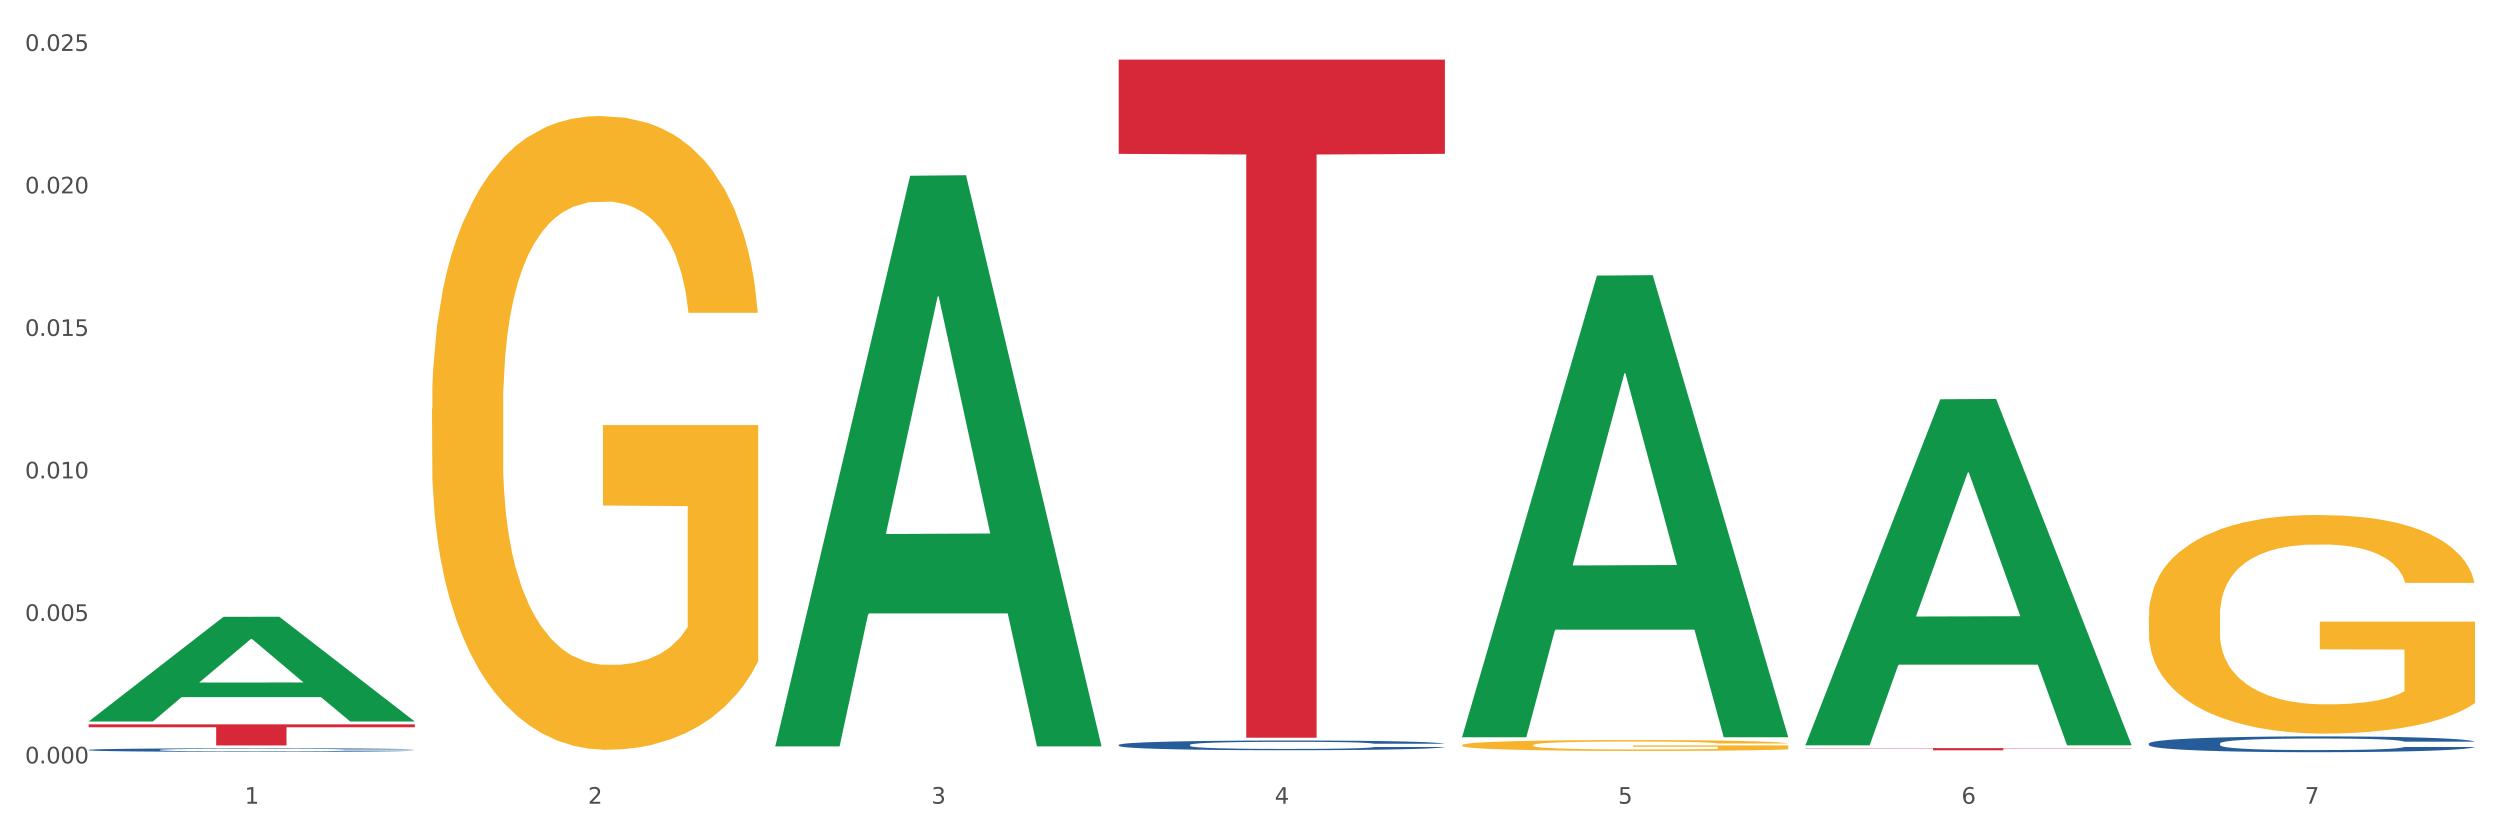
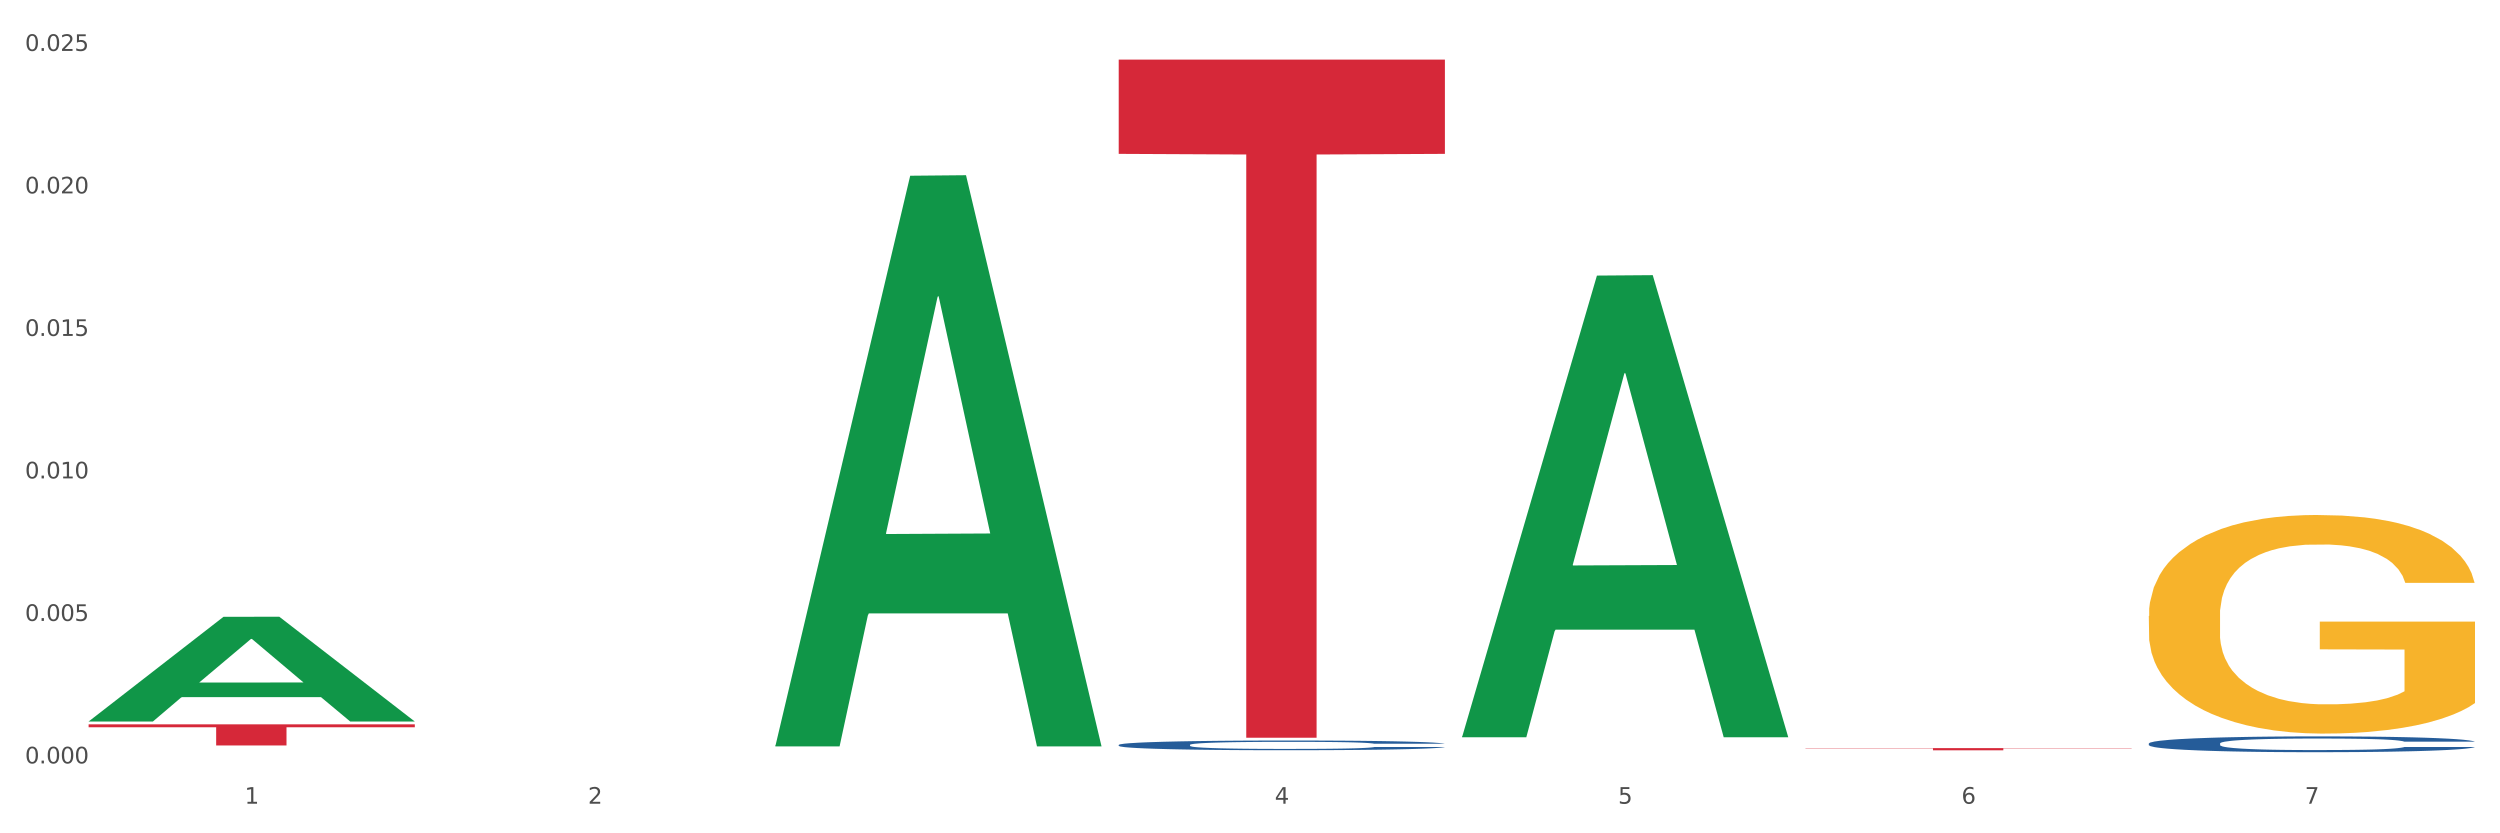
<svg xmlns="http://www.w3.org/2000/svg" xmlns:xlink="http://www.w3.org/1999/xlink" width="1080pt" height="360pt" viewBox="0 0 1080 360" version="1.1">
  <rect x="0" y="0" width="1080" height="360" fill="#333333" stroke="none" />
  <defs>
    <style type="text/css">*{stroke-linejoin: round; stroke-linecap: butt}</style>
  </defs>
  <g id="figure_1">
    <g id="patch_1">
      <path d="M 0 360  L 1080 360  L 1080 0  L 0 0  z " style="fill: #ffffff; stroke: #ffffff; stroke-linejoin: miter" />
    </g>
    <g id="axes_1">
      <g id="matplotlib.axis_1">
        <g id="xtick_1">
          <g id="text_1">
            <g style="fill: #4d4d4d" transform="translate(105.687 347.204) scale(0.096 -0.096)">
              <defs>
                <path id="DejaVuSans-31" d="M 794 531  L 1825 531  L 1825 4091  L 703 3866  L 703 4441  L 1819 4666  L 2450 4666  L 2450 531  L 3481 531  L 3481 0  L 794 0  L 794 531  z " transform="scale(0.016)" />
              </defs>
              <use xlink:href="#DejaVuSans-31" />
            </g>
          </g>
        </g>
        <g id="xtick_2">
          <g id="text_2">
            <g style="fill: #4d4d4d" transform="translate(254.021 347.204) scale(0.096 -0.096)">
              <defs>
                <path id="DejaVuSans-32" d="M 1228 531  L 3431 531  L 3431 0  L 469 0  L 469 531  Q 828 903 1448 1529  Q 2069 2156 2228 2338  Q 2531 2678 2651 2914  Q 2772 3150 2772 3378  Q 2772 3750 2511 3984  Q 2250 4219 1831 4219  Q 1534 4219 1204 4116  Q 875 4013 500 3803  L 500 4441  Q 881 4594 1212 4672  Q 1544 4750 1819 4750  Q 2544 4750 2975 4387  Q 3406 4025 3406 3419  Q 3406 3131 3298 2873  Q 3191 2616 2906 2266  Q 2828 2175 2409 1742  Q 1991 1309 1228 531  z " transform="scale(0.016)" />
              </defs>
              <use xlink:href="#DejaVuSans-32" />
            </g>
          </g>
        </g>
        <g id="xtick_3">
          <g id="text_3">
            <g style="fill: #4d4d4d" transform="translate(402.354 347.204) scale(0.096 -0.096)">
              <defs>
-                 <path id="DejaVuSans-33" d="M 2597 2516  Q 3050 2419 3304 2112  Q 3559 1806 3559 1356  Q 3559 666 3084 287  Q 2609 -91 1734 -91  Q 1441 -91 1130 -33  Q 819 25 488 141  L 488 750  Q 750 597 1062 519  Q 1375 441 1716 441  Q 2309 441 2620 675  Q 2931 909 2931 1356  Q 2931 1769 2642 2001  Q 2353 2234 1838 2234  L 1294 2234  L 1294 2753  L 1863 2753  Q 2328 2753 2575 2939  Q 2822 3125 2822 3475  Q 2822 3834 2567 4026  Q 2313 4219 1838 4219  Q 1578 4219 1281 4162  Q 984 4106 628 3988  L 628 4550  Q 988 4650 1302 4700  Q 1616 4750 1894 4750  Q 2613 4750 3031 4423  Q 3450 4097 3450 3541  Q 3450 3153 3228 2886  Q 3006 2619 2597 2516  z " transform="scale(0.016)" />
-               </defs>
+                 </defs>
              <use xlink:href="#DejaVuSans-33" />
            </g>
          </g>
        </g>
        <g id="xtick_4">
          <g id="text_4">
            <g style="fill: #4d4d4d" transform="translate(550.688 347.204) scale(0.096 -0.096)">
              <defs>
                <path id="DejaVuSans-34" d="M 2419 4116  L 825 1625  L 2419 1625  L 2419 4116  z M 2253 4666  L 3047 4666  L 3047 1625  L 3713 1625  L 3713 1100  L 3047 1100  L 3047 0  L 2419 0  L 2419 1100  L 313 1100  L 313 1709  L 2253 4666  z " transform="scale(0.016)" />
              </defs>
              <use xlink:href="#DejaVuSans-34" />
            </g>
          </g>
        </g>
        <g id="xtick_5">
          <g id="text_5">
            <g style="fill: #4d4d4d" transform="translate(699.021 347.204) scale(0.096 -0.096)">
              <defs>
                <path id="DejaVuSans-35" d="M 691 4666  L 3169 4666  L 3169 4134  L 1269 4134  L 1269 2991  Q 1406 3038 1543 3061  Q 1681 3084 1819 3084  Q 2600 3084 3056 2656  Q 3513 2228 3513 1497  Q 3513 744 3044 326  Q 2575 -91 1722 -91  Q 1428 -91 1123 -41  Q 819 9 494 109  L 494 744  Q 775 591 1075 516  Q 1375 441 1709 441  Q 2250 441 2565 725  Q 2881 1009 2881 1497  Q 2881 1984 2565 2268  Q 2250 2553 1709 2553  Q 1456 2553 1204 2497  Q 953 2441 691 2322  L 691 4666  z " transform="scale(0.016)" />
              </defs>
              <use xlink:href="#DejaVuSans-35" />
            </g>
          </g>
        </g>
        <g id="xtick_6">
          <g id="text_6">
            <g style="fill: #4d4d4d" transform="translate(847.354 347.204) scale(0.096 -0.096)">
              <defs>
                <path id="DejaVuSans-36" d="M 2113 2584  Q 1688 2584 1439 2293  Q 1191 2003 1191 1497  Q 1191 994 1439 701  Q 1688 409 2113 409  Q 2538 409 2786 701  Q 3034 994 3034 1497  Q 3034 2003 2786 2293  Q 2538 2584 2113 2584  z M 3366 4563  L 3366 3988  Q 3128 4100 2886 4159  Q 2644 4219 2406 4219  Q 1781 4219 1451 3797  Q 1122 3375 1075 2522  Q 1259 2794 1537 2939  Q 1816 3084 2150 3084  Q 2853 3084 3261 2657  Q 3669 2231 3669 1497  Q 3669 778 3244 343  Q 2819 -91 2113 -91  Q 1303 -91 875 529  Q 447 1150 447 2328  Q 447 3434 972 4092  Q 1497 4750 2381 4750  Q 2619 4750 2861 4703  Q 3103 4656 3366 4563  z " transform="scale(0.016)" />
              </defs>
              <use xlink:href="#DejaVuSans-36" />
            </g>
          </g>
        </g>
        <g id="xtick_7">
          <g id="text_7">
            <g style="fill: #4d4d4d" transform="translate(995.688 347.204) scale(0.096 -0.096)">
              <defs>
                <path id="DejaVuSans-37" d="M 525 4666  L 3525 4666  L 3525 4397  L 1831 0  L 1172 0  L 2766 4134  L 525 4134  L 525 4666  z " transform="scale(0.016)" />
              </defs>
              <use xlink:href="#DejaVuSans-37" />
            </g>
          </g>
        </g>
        <g id="xtick_8" />
        <g id="xtick_9" />
        <g id="xtick_10" />
        <g id="xtick_11" />
        <g id="xtick_12" />
        <g id="xtick_13" />
      </g>
      <g id="matplotlib.axis_2">
        <g id="ytick_1">
          <g id="text_8">
            <g style="fill: #4d4d4d" transform="translate(10.8 329.798) scale(0.096 -0.096)">
              <defs>
                <path id="DejaVuSans-30" d="M 2034 4250  Q 1547 4250 1301 3770  Q 1056 3291 1056 2328  Q 1056 1369 1301 889  Q 1547 409 2034 409  Q 2525 409 2770 889  Q 3016 1369 3016 2328  Q 3016 3291 2770 3770  Q 2525 4250 2034 4250  z M 2034 4750  Q 2819 4750 3233 4129  Q 3647 3509 3647 2328  Q 3647 1150 3233 529  Q 2819 -91 2034 -91  Q 1250 -91 836 529  Q 422 1150 422 2328  Q 422 3509 836 4129  Q 1250 4750 2034 4750  z " transform="scale(0.016)" />
                <path id="DejaVuSans-2e" d="M 684 794  L 1344 794  L 1344 0  L 684 0  L 684 794  z " transform="scale(0.016)" />
              </defs>
              <use xlink:href="#DejaVuSans-30" />
              <use xlink:href="#DejaVuSans-2e" transform="translate(63.623 0)" />
              <use xlink:href="#DejaVuSans-30" transform="translate(95.41 0)" />
              <use xlink:href="#DejaVuSans-30" transform="translate(159.033 0)" />
              <use xlink:href="#DejaVuSans-30" transform="translate(222.656 0)" />
            </g>
          </g>
        </g>
        <g id="ytick_2">
          <g id="text_9">
            <g style="fill: #4d4d4d" transform="translate(10.8 268.238) scale(0.096 -0.096)">
              <use xlink:href="#DejaVuSans-30" />
              <use xlink:href="#DejaVuSans-2e" transform="translate(63.623 0)" />
              <use xlink:href="#DejaVuSans-30" transform="translate(95.41 0)" />
              <use xlink:href="#DejaVuSans-30" transform="translate(159.033 0)" />
              <use xlink:href="#DejaVuSans-35" transform="translate(222.656 0)" />
            </g>
          </g>
        </g>
        <g id="ytick_3">
          <g id="text_10">
            <g style="fill: #4d4d4d" transform="translate(10.8 206.677) scale(0.096 -0.096)">
              <use xlink:href="#DejaVuSans-30" />
              <use xlink:href="#DejaVuSans-2e" transform="translate(63.623 0)" />
              <use xlink:href="#DejaVuSans-30" transform="translate(95.41 0)" />
              <use xlink:href="#DejaVuSans-31" transform="translate(159.033 0)" />
              <use xlink:href="#DejaVuSans-30" transform="translate(222.656 0)" />
            </g>
          </g>
        </g>
        <g id="ytick_4">
          <g id="text_11">
            <g style="fill: #4d4d4d" transform="translate(10.8 145.116) scale(0.096 -0.096)">
              <use xlink:href="#DejaVuSans-30" />
              <use xlink:href="#DejaVuSans-2e" transform="translate(63.623 0)" />
              <use xlink:href="#DejaVuSans-30" transform="translate(95.41 0)" />
              <use xlink:href="#DejaVuSans-31" transform="translate(159.033 0)" />
              <use xlink:href="#DejaVuSans-35" transform="translate(222.656 0)" />
            </g>
          </g>
        </g>
        <g id="ytick_5">
          <g id="text_12">
            <g style="fill: #4d4d4d" transform="translate(10.8 83.556) scale(0.096 -0.096)">
              <use xlink:href="#DejaVuSans-30" />
              <use xlink:href="#DejaVuSans-2e" transform="translate(63.623 0)" />
              <use xlink:href="#DejaVuSans-30" transform="translate(95.41 0)" />
              <use xlink:href="#DejaVuSans-32" transform="translate(159.033 0)" />
              <use xlink:href="#DejaVuSans-30" transform="translate(222.656 0)" />
            </g>
          </g>
        </g>
        <g id="ytick_6">
          <g id="text_13">
            <g style="fill: #4d4d4d" transform="translate(10.8 21.995) scale(0.096 -0.096)">
              <use xlink:href="#DejaVuSans-30" />
              <use xlink:href="#DejaVuSans-2e" transform="translate(63.623 0)" />
              <use xlink:href="#DejaVuSans-30" transform="translate(95.41 0)" />
              <use xlink:href="#DejaVuSans-32" transform="translate(159.033 0)" />
              <use xlink:href="#DejaVuSans-35" transform="translate(222.656 0)" />
            </g>
          </g>
        </g>
        <g id="ytick_7" />
        <g id="ytick_8" />
        <g id="ytick_9" />
        <g id="ytick_10" />
        <g id="ytick_11" />
      </g>
      <g id="PolyCollection_1">
        <path d="M 38.283 311.621  L 38.428 311.578  L 96.538 266.466  L 120.654 266.424  L 179.2 311.706  L 151.307 311.706  L 138.668 301.161  L 78.669 301.161  L 78.234 301.331  L 66.031 311.706  L 38.283 311.706  L 38.283 311.621  L 86.224 294.869  L 131.114 294.826  L 108.887 276.075  L 108.596 275.99  L 108.306 276.118  L 86.078 294.826  L 86.224 294.869  L 38.283 311.621  z " clip-path="url(#p5863af7fd5)" style="fill: #109648" />
        <path d="M 334.95 321.987  L 335.095 321.755  L 393.205 75.919  L 417.321 75.687  L 475.866 322.451  L 447.974 322.451  L 435.335 264.988  L 375.336 264.988  L 374.9 265.915  L 362.697 322.451  L 334.95 322.451  L 334.95 321.987  L 382.89 230.696  L 427.78 230.464  L 405.553 128.283  L 405.263 127.82  L 404.972 128.515  L 382.745 230.464  L 382.89 230.696  L 334.95 321.987  z " clip-path="url(#p5863af7fd5)" style="fill: #109648" />
        <path d="M 631.617 318.134  L 631.762 317.947  L 689.872 119.051  L 713.987 118.864  L 772.533 318.509  L 744.64 318.509  L 732.002 272.019  L 672.003 272.019  L 671.567 272.769  L 659.364 318.509  L 631.617 318.509  L 631.617 318.134  L 679.557 244.275  L 724.447 244.087  L 702.22 161.417  L 701.93 161.042  L 701.639 161.605  L 679.412 244.087  L 679.557 244.275  L 631.617 318.134  z " clip-path="url(#p5863af7fd5)" style="fill: #109648" />
-         <path d="M 779.95 321.704  L 780.095 321.564  L 838.205 172.48  L 862.321 172.34  L 920.867 321.985  L 892.974 321.985  L 880.335 287.138  L 820.336 287.138  L 819.901 287.7  L 807.697 321.985  L 779.95 321.985  L 779.95 321.704  L 827.891 266.342  L 872.781 266.202  L 850.554 204.236  L 850.263 203.955  L 849.972 204.376  L 827.745 266.202  L 827.891 266.342  L 779.95 321.704  z " clip-path="url(#p5863af7fd5)" style="fill: #109648" />
-         <path d="M 631.617 321.881  L 631.783 321.877  L 631.783 321.722  L 632.116 321.589  L 633.779 321.268  L 636.275 321.002  L 638.105 320.86  L 639.935 320.744  L 642.098 320.629  L 644.76 320.508  L 649.585 320.333  L 652.579 320.242  L 656.24 320.148  L 662.894 320.011  L 667.719 319.934  L 672.71 319.869  L 680.863 319.792  L 686.186 319.758  L 691.843 319.732  L 698.664 319.715  L 703.822 319.711  L 715.135 319.723  L 724.785 319.762  L 729.443 319.792  L 735.432 319.844  L 738.593 319.878  L 743.751 319.947  L 749.075 320.037  L 752.735 320.114  L 758.225 320.26  L 762.385 320.405  L 766.211 320.586  L 768.208 320.71  L 769.705 320.826  L 771.036 320.959  L 772.367 321.169  L 742.42 321.169  L 741.255 321.019  L 739.425 320.877  L 736.763 320.74  L 734.434 320.654  L 730.441 320.547  L 726.781 320.478  L 722.955 320.427  L 718.296 320.384  L 714.636 320.363  L 709.478 320.345  L 699.33 320.35  L 692.509 320.384  L 687.85 320.427  L 684.855 320.466  L 682.193 320.508  L 679.199 320.568  L 675.705 320.659  L 673.209 320.74  L 670.714 320.843  L 668.717 320.946  L 666.887 321.066  L 665.39 321.195  L 664.225 321.328  L 663.227 321.491  L 662.395 321.761  L 662.395 322.349  L 662.728 322.482  L 663.56 322.657  L 664.558 322.79  L 666.222 322.949  L 667.719 323.056  L 670.547 323.211  L 673.709 323.339  L 676.204 323.421  L 678.7 323.489  L 683.025 323.584  L 687.85 323.661  L 692.009 323.708  L 697.666 323.751  L 701.493 323.768  L 704.82 323.777  L 712.972 323.777  L 718.795 323.764  L 725.284 323.734  L 730.275 323.695  L 734.434 323.648  L 739.093 323.571  L 742.087 323.498  L 742.087 322.602  L 705.485 322.597  L 705.485 322.001  L 772.533 322.001  L 772.533 323.751  L 769.705 323.841  L 766.544 323.923  L 763.216 323.996  L 758.225 324.086  L 752.236 324.171  L 746.912 324.232  L 741.255 324.283  L 734.601 324.33  L 725.949 324.373  L 720.625 324.39  L 713.97 324.403  L 706.151 324.407  L 699.33 324.399  L 692.675 324.377  L 685.687 324.339  L 678.866 324.283  L 673.709 324.227  L 668.551 324.159  L 663.061 324.069  L 658.735 323.983  L 655.408 323.906  L 651.747 323.807  L 647.755 323.678  L 644.76 323.562  L 642.098 323.442  L 639.27 323.288  L 637.273 323.155  L 635.277 322.988  L 634.112 322.863  L 632.781 322.67  L 631.783 322.4  L 631.617 321.881  z " clip-path="url(#p5863af7fd5)" style="fill: #f7b32b" />
        <path d="M 928.283 266.115  L 928.45 266.028  L 928.45 262.923  L 928.782 260.249  L 930.446 253.781  L 932.942 248.433  L 934.772 245.587  L 936.602 243.258  L 938.765 240.929  L 941.427 238.514  L 946.251 234.978  L 949.246 233.166  L 952.906 231.269  L 959.561 228.509  L 964.386 226.956  L 969.377 225.662  L 977.529 224.11  L 982.853 223.42  L 988.51 222.902  L 995.331 222.557  L 1000.489 222.471  L 1011.802 222.73  L 1021.451 223.506  L 1026.11 224.11  L 1032.099 225.145  L 1035.26 225.835  L 1040.418 227.215  L 1045.742 229.026  L 1049.402 230.579  L 1054.892 233.511  L 1059.051 236.444  L 1062.878 240.067  L 1064.874 242.568  L 1066.372 244.897  L 1067.703 247.57  L 1069.034 251.797  L 1039.087 251.797  L 1037.922 248.778  L 1036.092 245.932  L 1033.43 243.172  L 1031.101 241.447  L 1027.108 239.29  L 1023.448 237.91  L 1019.621 236.875  L 1014.963 236.013  L 1011.303 235.581  L 1006.145 235.236  L 995.997 235.323  L 989.175 236.013  L 984.517 236.875  L 981.522 237.651  L 978.86 238.514  L 975.866 239.722  L 972.372 241.533  L 969.876 243.172  L 967.381 245.242  L 965.384 247.312  L 963.554 249.727  L 962.057 252.314  L 960.892 254.988  L 959.894 258.266  L 959.062 263.699  L 959.062 275.516  L 959.395 278.19  L 960.227 281.726  L 961.225 284.4  L 962.889 287.591  L 964.386 289.747  L 967.214 292.853  L 970.375 295.44  L 972.871 297.079  L 975.366 298.459  L 979.692 300.356  L 984.517 301.909  L 988.676 302.858  L 994.333 303.72  L 998.159 304.065  L 1001.487 304.238  L 1009.639 304.238  L 1015.462 303.979  L 1021.95 303.375  L 1026.942 302.599  L 1031.101 301.65  L 1035.759 300.098  L 1038.754 298.631  L 1038.754 280.605  L 1002.152 280.519  L 1002.152 268.53  L 1069.2 268.53  L 1069.2 303.72  L 1066.372 305.532  L 1063.211 307.17  L 1059.883 308.637  L 1054.892 310.448  L 1048.903 312.173  L 1043.579 313.38  L 1037.922 314.415  L 1031.267 315.364  L 1022.616 316.227  L 1017.292 316.572  L 1010.637 316.831  L 1002.818 316.917  L 995.997 316.744  L 989.342 316.313  L 982.354 315.537  L 975.533 314.415  L 970.375 313.294  L 965.218 311.914  L 959.728 310.103  L 955.402 308.378  L 952.074 306.825  L 948.414 304.842  L 944.421 302.254  L 941.427 299.925  L 938.765 297.51  L 935.936 294.405  L 933.94 291.731  L 931.943 288.367  L 930.779 285.866  L 929.448 281.985  L 928.45 276.551  L 928.283 266.115  z " clip-path="url(#p5863af7fd5)" style="fill: #f7b32b" />
-         <path d="M 186.616 176.627  L 186.783 176.377  L 186.783 167.375  L 187.115 159.623  L 188.779 140.868  L 191.275 125.364  L 193.105 117.112  L 194.935 110.36  L 197.098 103.608  L 199.76 96.607  L 204.585 86.354  L 207.579 81.103  L 211.239 75.601  L 217.894 67.599  L 222.719 63.098  L 227.71 59.347  L 235.862 54.846  L 241.186 52.845  L 246.843 51.345  L 253.664 50.345  L 258.822 50.095  L 270.135 50.845  L 279.784 53.095  L 284.443 54.846  L 290.432 57.847  L 293.593 59.847  L 298.751 63.848  L 304.075 69.099  L 307.735 73.601  L 313.225 82.103  L 317.384 90.605  L 321.211 101.108  L 323.207 108.36  L 324.705 115.111  L 326.036 122.863  L 327.367 135.117  L 297.42 135.117  L 296.255 126.364  L 294.425 118.112  L 291.763 110.11  L 289.434 105.109  L 285.441 98.857  L 281.781 94.856  L 277.954 91.855  L 273.296 89.355  L 269.636 88.104  L 264.478 87.104  L 254.33 87.354  L 247.508 89.355  L 242.85 91.855  L 239.855 94.106  L 237.193 96.607  L 234.199 100.108  L 230.705 105.359  L 228.209 110.11  L 225.714 116.112  L 223.717 122.113  L 221.887 129.115  L 220.39 136.617  L 219.225 144.369  L 218.227 153.872  L 217.395 169.626  L 217.395 203.885  L 217.728 211.637  L 218.56 221.889  L 219.558 229.641  L 221.222 238.894  L 222.719 245.145  L 225.547 254.148  L 228.708 261.65  L 231.204 266.401  L 233.7 270.402  L 238.025 275.903  L 242.85 280.404  L 247.009 283.155  L 252.666 285.656  L 256.492 286.656  L 259.82 287.156  L 267.972 287.156  L 273.795 286.406  L 280.284 284.656  L 285.275 282.405  L 289.434 279.654  L 294.092 275.153  L 297.087 270.902  L 297.087 218.638  L 260.485 218.388  L 260.485 183.629  L 327.533 183.629  L 327.533 285.656  L 324.705 290.907  L 321.544 295.658  L 318.216 299.909  L 313.225 305.161  L 307.236 310.162  L 301.912 313.663  L 296.255 316.664  L 289.6 319.415  L 280.949 321.915  L 275.625 322.915  L 268.97 323.666  L 261.151 323.916  L 254.33 323.416  L 247.675 322.165  L 240.687 319.915  L 233.866 316.664  L 228.708 313.413  L 223.551 309.412  L 218.061 304.161  L 213.735 299.159  L 210.408 294.658  L 206.747 288.907  L 202.754 281.405  L 199.76 274.653  L 197.098 267.651  L 194.269 258.649  L 192.273 250.897  L 190.277 241.144  L 189.112 233.892  L 187.781 222.639  L 186.783 206.885  L 186.616 176.627  z " clip-path="url(#p5863af7fd5)" style="fill: #f7b32b" />
        <path d="M 779.95 323.187  L 920.867 323.187  L 920.867 323.319  L 865.435 323.319  L 865.435 324.133  L 835.048 324.133  L 835.048 323.319  L 779.95 323.319  L 779.95 323.188  L 779.95 323.187  z " clip-path="url(#p5863af7fd5)" style="fill: #d62839" />
        <path d="M 483.283 25.759  L 624.2 25.759  L 624.2 66.469  L 568.768 66.744  L 568.768 318.701  L 538.381 318.701  L 538.381 66.744  L 483.283 66.469  L 483.283 26.035  L 483.283 25.759  z " clip-path="url(#p5863af7fd5)" style="fill: #d62839" />
        <path d="M 38.283 312.907  L 179.2 312.907  L 179.2 314.179  L 123.768 314.187  L 123.768 322.055  L 93.381 322.055  L 93.381 314.187  L 38.283 314.179  L 38.283 312.916  L 38.283 312.907  z " clip-path="url(#p5863af7fd5)" style="fill: #d62839" />
-         <path d="M 38.283 323.95  L 38.45 323.948  L 38.45 323.909  L 38.949 323.855  L 40.782 323.757  L 43.113 323.682  L 47.111 323.595  L 49.277 323.558  L 52.108 323.517  L 57.938 323.451  L 64.601 323.394  L 69.265 323.363  L 72.763 323.344  L 80.591 323.308  L 85.089 323.293  L 89.753 323.28  L 93.75 323.272  L 100.413 323.262  L 105.743 323.257  L 111.906 323.256  L 117.07 323.257  L 123.899 323.263  L 133.893 323.28  L 137.724 323.29  L 142.888 323.307  L 148.218 323.329  L 152.549 323.352  L 157.546 323.384  L 162.709 323.427  L 167.707 323.48  L 171.204 323.53  L 174.036 323.582  L 176.535 323.645  L 178.367 323.714  L 179.2 323.772  L 148.718 323.772  L 147.885 323.72  L 146.219 323.664  L 144.554 323.626  L 142.721 323.595  L 139.89 323.559  L 137.391 323.537  L 133.227 323.51  L 129.396 323.493  L 126.231 323.483  L 122.4 323.475  L 114.238 323.466  L 108.408 323.466  L 104.744 323.469  L 100.246 323.476  L 96.415 323.486  L 91.918 323.503  L 88.42 323.521  L 84.922 323.545  L 82.923 323.562  L 79.925 323.593  L 77.926 323.618  L 75.261 323.662  L 73.762 323.693  L 71.097 323.774  L 69.931 323.833  L 69.431 323.874  L 69.098 323.919  L 69.098 324.139  L 70.098 324.238  L 70.93 324.28  L 72.263 324.328  L 74.761 324.39  L 78.426 324.45  L 82.257 324.494  L 85.422 324.521  L 88.42 324.541  L 91.418 324.556  L 95.083 324.57  L 98.081 324.579  L 102.578 324.587  L 107.909 324.591  L 112.073 324.591  L 120.568 324.584  L 124.399 324.577  L 128.063 324.567  L 132.061 324.552  L 135.226 324.535  L 137.058 324.522  L 140.056 324.496  L 142.388 324.467  L 144.387 324.435  L 145.72 324.407  L 147.219 324.364  L 148.385 324.316  L 148.718 324.291  L 179.2 324.291  L 178.533 324.342  L 177.367 324.391  L 175.036 324.457  L 173.203 324.496  L 170.372 324.542  L 167.373 324.582  L 163.209 324.625  L 159.378 324.658  L 155.38 324.686  L 151.05 324.711  L 143.221 324.747  L 140.389 324.756  L 134.393 324.773  L 129.729 324.783  L 122.9 324.793  L 115.904 324.799  L 108.575 324.8  L 102.079 324.797  L 94.916 324.789  L 90.419 324.78  L 85.422 324.768  L 79.592 324.748  L 74.095 324.724  L 68.932 324.696  L 64.101 324.663  L 59.604 324.627  L 53.774 324.566  L 49.443 324.507  L 46.278 324.452  L 44.113 324.405  L 41.948 324.346  L 40.782 324.305  L 38.949 324.206  L 38.283 324.115  L 38.283 323.95  z " clip-path="url(#p5863af7fd5)" style="fill: #255c99" />
        <path d="M 483.283 321.788  L 483.45 321.784  L 483.45 321.676  L 483.949 321.531  L 485.782 321.263  L 488.114 321.059  L 492.111 320.822  L 494.277 320.722  L 497.108 320.611  L 502.938 320.431  L 509.601 320.278  L 514.265 320.194  L 517.763 320.14  L 525.591 320.044  L 530.089 320.002  L 534.753 319.967  L 538.75 319.944  L 545.413 319.918  L 550.743 319.906  L 556.906 319.902  L 562.07 319.906  L 568.899 319.921  L 578.893 319.967  L 582.724 319.994  L 587.888 320.04  L 593.218 320.102  L 597.549 320.163  L 602.546 320.251  L 607.71 320.366  L 612.707 320.512  L 616.205 320.646  L 619.036 320.787  L 621.535 320.96  L 623.367 321.148  L 624.2 321.305  L 593.718 321.305  L 592.885 321.163  L 591.219 321.01  L 589.554 320.906  L 587.721 320.822  L 584.89 320.726  L 582.391 320.665  L 578.227 320.592  L 574.396 320.546  L 571.231 320.519  L 567.4 320.496  L 559.238 320.473  L 553.408 320.473  L 549.744 320.481  L 545.247 320.5  L 541.415 320.527  L 536.918 320.573  L 533.42 320.623  L 529.922 320.688  L 527.923 320.734  L 524.925 320.818  L 522.926 320.887  L 520.261 321.006  L 518.762 321.09  L 516.097 321.309  L 514.931 321.469  L 514.431 321.581  L 514.098 321.703  L 514.098 322.301  L 515.098 322.569  L 515.931 322.684  L 517.263 322.814  L 519.762 322.983  L 523.426 323.148  L 527.257 323.267  L 530.422 323.339  L 533.42 323.393  L 536.418 323.435  L 540.083 323.473  L 543.081 323.496  L 547.578 323.519  L 552.909 323.531  L 557.073 323.531  L 565.568 323.512  L 569.399 323.493  L 573.063 323.466  L 577.061 323.424  L 580.226 323.378  L 582.058 323.343  L 585.056 323.27  L 587.388 323.194  L 589.387 323.106  L 590.72 323.029  L 592.219 322.914  L 593.385 322.784  L 593.718 322.715  L 624.2 322.715  L 623.534 322.853  L 622.368 322.987  L 620.036 323.167  L 618.203 323.27  L 615.372 323.397  L 612.374 323.504  L 608.209 323.623  L 604.378 323.711  L 600.381 323.788  L 596.05 323.857  L 588.221 323.952  L 585.389 323.979  L 579.393 324.025  L 574.729 324.052  L 567.9 324.079  L 560.904 324.094  L 553.575 324.098  L 547.079 324.09  L 539.916 324.067  L 535.419 324.044  L 530.422 324.01  L 524.592 323.956  L 519.095 323.891  L 513.932 323.815  L 509.101 323.726  L 504.604 323.627  L 498.774 323.462  L 494.443 323.301  L 491.278 323.152  L 489.113 323.025  L 486.948 322.864  L 485.782 322.753  L 483.949 322.485  L 483.283 322.236  L 483.283 321.788  z " clip-path="url(#p5863af7fd5)" style="fill: #255c99" />
        <path d="M 928.283 321.188  L 928.45 321.181  L 928.45 321.007  L 928.95 320.77  L 930.782 320.333  L 933.114 320.002  L 937.111 319.616  L 939.277 319.453  L 942.108 319.272  L 947.938 318.979  L 954.601 318.73  L 959.265 318.592  L 962.763 318.505  L 970.592 318.349  L 975.089 318.281  L 979.753 318.224  L 983.751 318.187  L 990.413 318.143  L 995.743 318.125  L 1001.906 318.118  L 1007.07 318.125  L 1013.899 318.15  L 1023.893 318.224  L 1027.725 318.268  L 1032.888 318.343  L 1038.218 318.443  L 1042.549 318.543  L 1047.546 318.686  L 1052.71 318.873  L 1057.707 319.11  L 1061.205 319.329  L 1064.036 319.559  L 1066.535 319.84  L 1068.367 320.146  L 1069.2 320.402  L 1038.718 320.402  L 1037.885 320.171  L 1036.219 319.921  L 1034.554 319.753  L 1032.722 319.616  L 1029.89 319.46  L 1027.391 319.36  L 1023.227 319.241  L 1019.396 319.166  L 1016.231 319.123  L 1012.4 319.085  L 1004.238 319.048  L 998.409 319.048  L 994.744 319.06  L 990.247 319.092  L 986.416 319.135  L 981.918 319.21  L 978.42 319.291  L 974.922 319.397  L 972.924 319.472  L 969.925 319.609  L 967.927 319.722  L 965.261 319.915  L 963.762 320.052  L 961.097 320.408  L 959.931 320.67  L 959.432 320.851  L 959.098 321.05  L 959.098 322.024  L 960.098 322.46  L 960.931 322.647  L 962.263 322.86  L 964.762 323.134  L 968.426 323.402  L 972.257 323.596  L 975.422 323.714  L 978.42 323.802  L 981.419 323.87  L 985.083 323.933  L 988.081 323.97  L 992.579 324.007  L 997.909 324.026  L 1002.073 324.026  L 1010.568 323.995  L 1014.399 323.964  L 1018.064 323.92  L 1022.061 323.852  L 1025.226 323.777  L 1027.058 323.721  L 1030.056 323.602  L 1032.388 323.477  L 1034.387 323.334  L 1035.72 323.209  L 1037.219 323.022  L 1038.385 322.81  L 1038.718 322.697  L 1069.2 322.697  L 1068.534 322.922  L 1067.368 323.14  L 1065.036 323.434  L 1063.204 323.602  L 1060.372 323.808  L 1057.374 323.983  L 1053.209 324.176  L 1049.378 324.319  L 1045.381 324.444  L 1041.05 324.556  L 1033.221 324.712  L 1030.39 324.756  L 1024.393 324.831  L 1019.729 324.875  L 1012.9 324.918  L 1005.904 324.943  L 998.575 324.95  L 992.079 324.937  L 984.916 324.9  L 980.419 324.862  L 975.422 324.806  L 969.592 324.719  L 964.095 324.613  L 958.932 324.488  L 954.101 324.344  L 949.604 324.182  L 943.774 323.914  L 939.443 323.652  L 936.279 323.409  L 934.113 323.203  L 931.948 322.941  L 930.782 322.76  L 928.95 322.323  L 928.283 321.918  L 928.283 321.188  z " clip-path="url(#p5863af7fd5)" style="fill: #255c99" />
      </g>
    </g>
  </g>
  <defs>
    <clipPath id="p5863af7fd5">
      <rect x="38.283" y="10.8" width="1030.917" height="329.109" />
    </clipPath>
  </defs>
</svg>